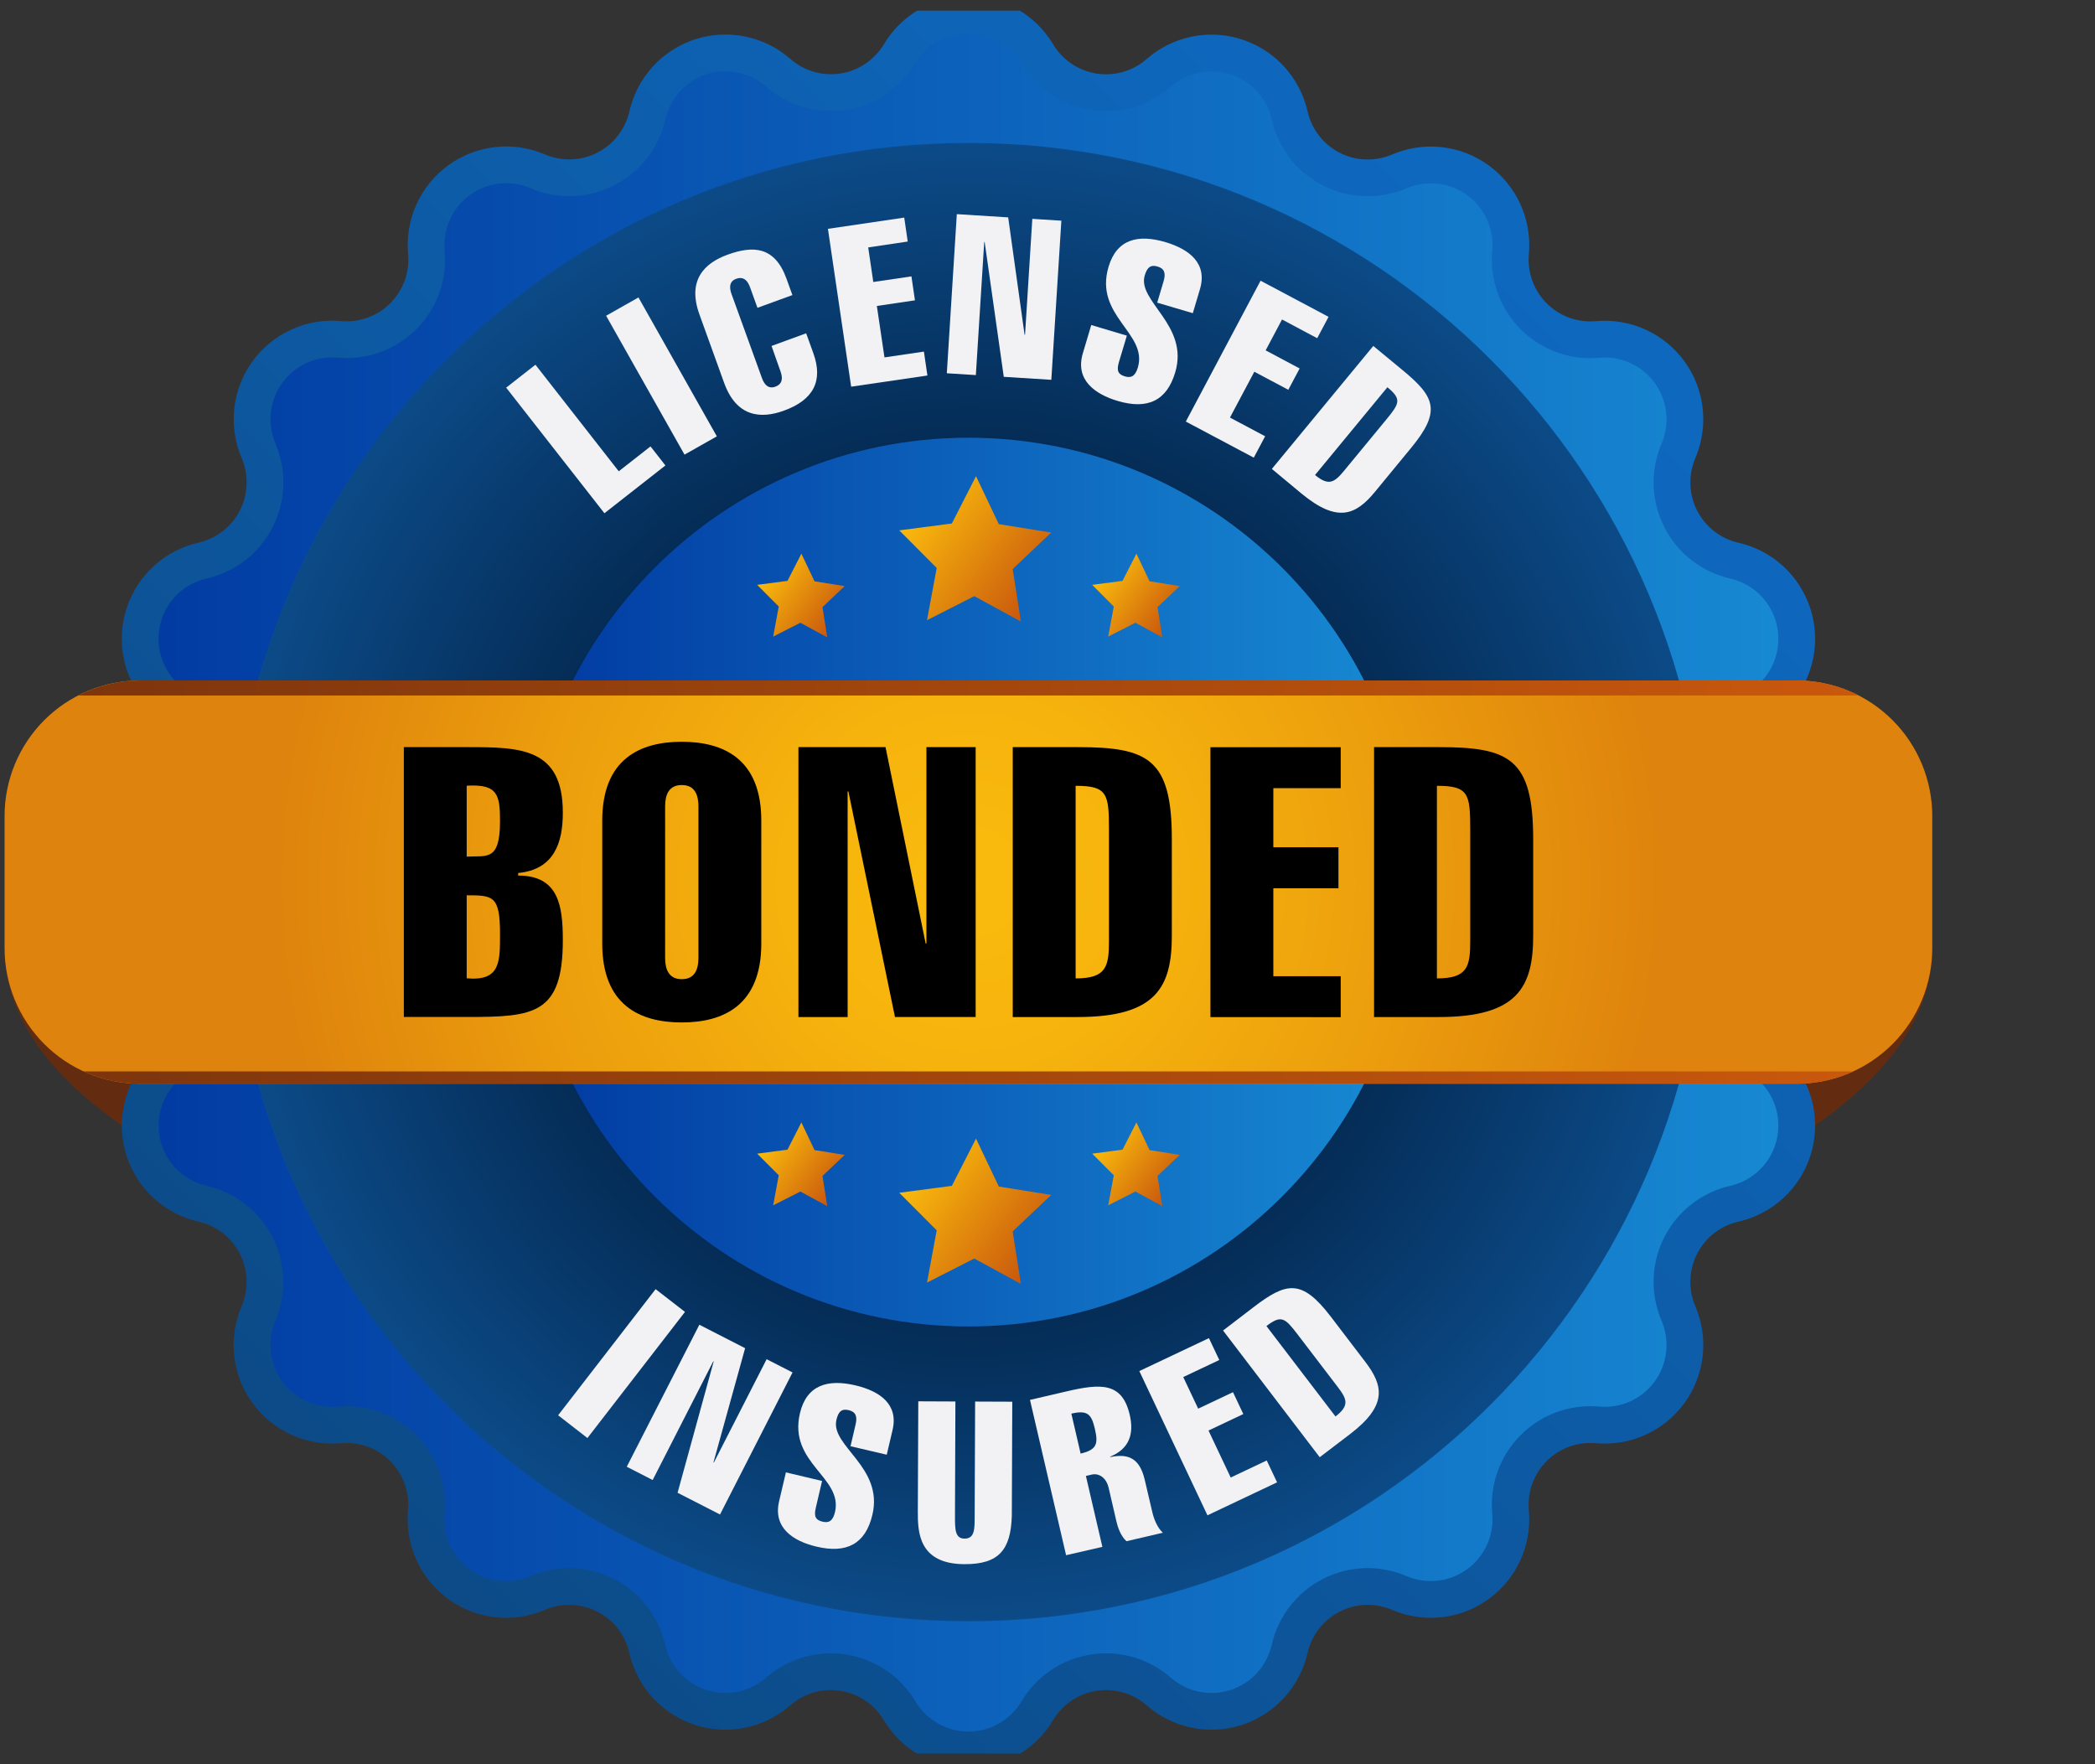
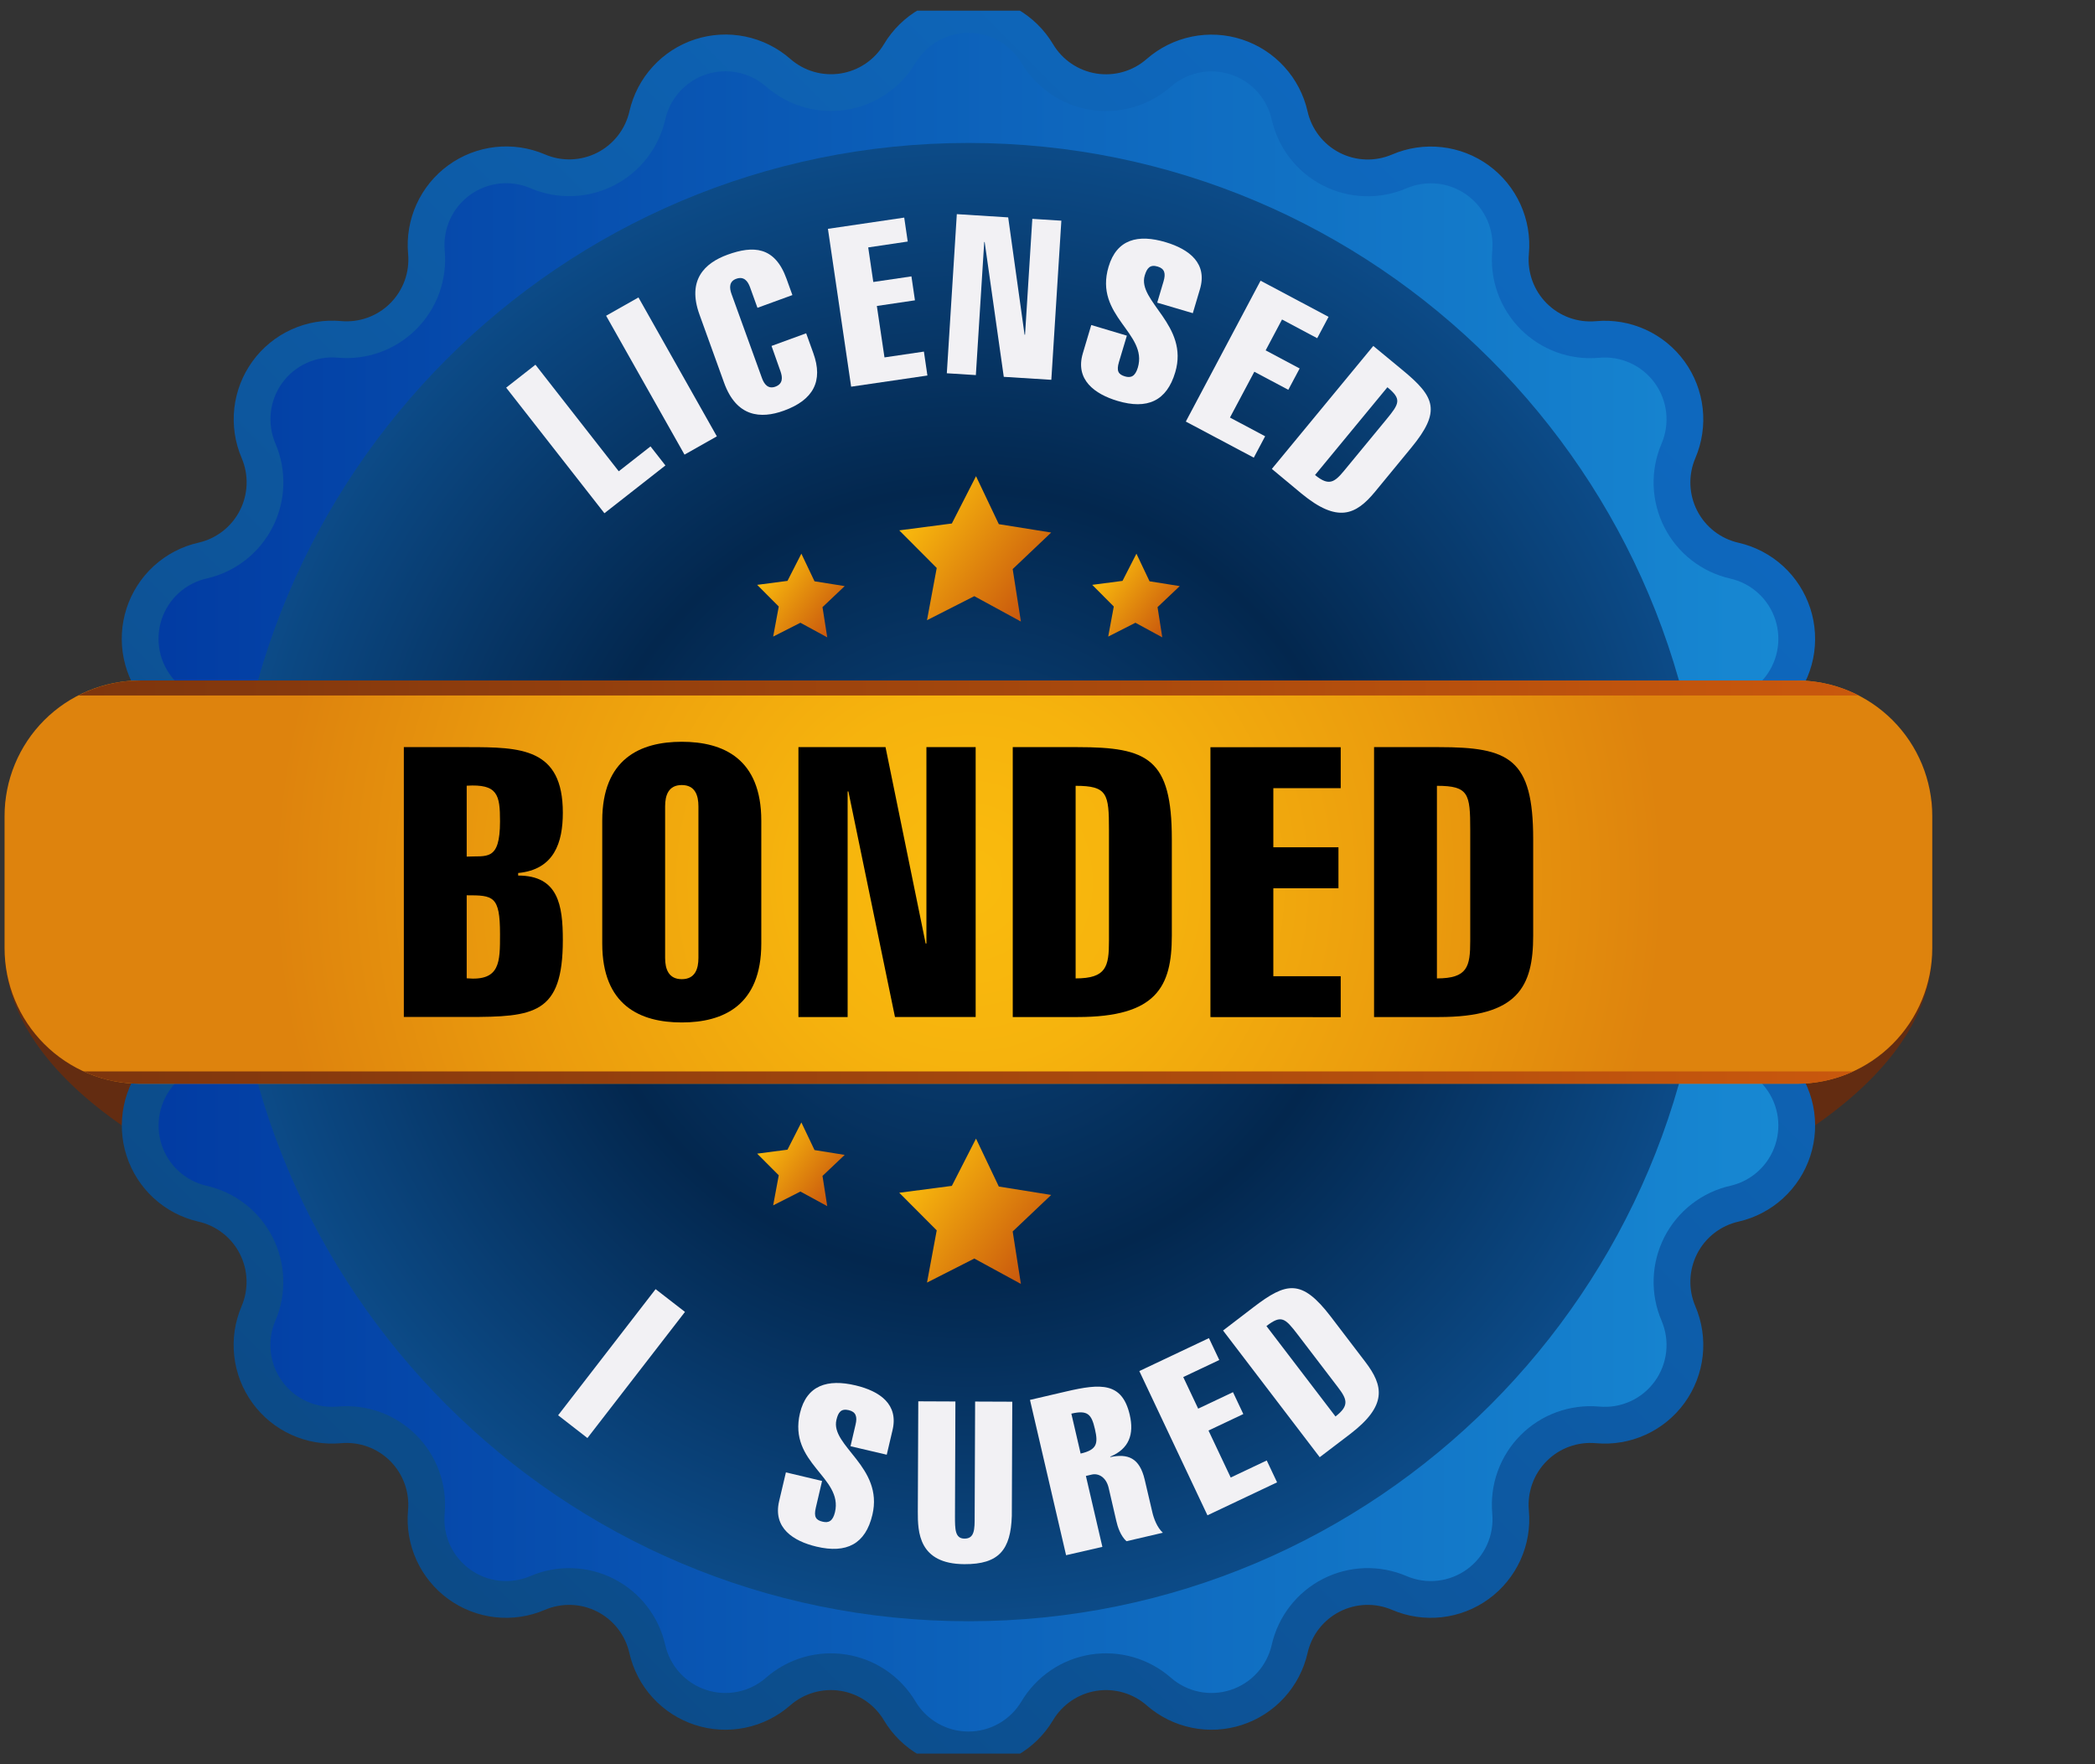
<svg xmlns="http://www.w3.org/2000/svg" width="171" height="144" viewBox="0 0 171 144" fill="none">
  <rect x="0" y="0" width="171" height="144" fill="#333333" stroke="none" />
  <path d="M19.961 81.192V68.101H25.126C26.119 68.101 26.964 68.291 27.663 68.67C28.362 69.045 28.895 69.567 29.261 70.236C29.632 70.901 29.817 71.668 29.817 72.537C29.817 73.406 29.63 74.174 29.255 74.838C28.88 75.503 28.337 76.021 27.625 76.392C26.918 76.762 26.061 76.948 25.055 76.948H21.763V74.73H24.608C25.14 74.73 25.579 74.638 25.925 74.455C26.274 74.267 26.534 74.01 26.704 73.681C26.879 73.349 26.966 72.968 26.966 72.537C26.966 72.103 26.879 71.723 26.704 71.399C26.534 71.071 26.274 70.818 25.925 70.639C25.575 70.456 25.132 70.364 24.595 70.364H22.729V81.192H19.961ZM31.615 81.192V68.101H34.383V78.91H39.995V81.192H31.615ZM44.418 81.192H41.453L45.972 68.101H49.538L54.051 81.192H51.085L47.806 71.093H47.704L44.418 81.192ZM44.233 76.046H51.239V78.207H44.233V76.046ZM66.562 72.684H63.762C63.711 72.322 63.607 72 63.449 71.719C63.291 71.433 63.089 71.191 62.842 70.99C62.595 70.79 62.309 70.637 61.985 70.53C61.666 70.424 61.318 70.37 60.943 70.37C60.266 70.37 59.676 70.539 59.173 70.875C58.67 71.208 58.28 71.693 58.003 72.333C57.726 72.968 57.588 73.739 57.588 74.647C57.588 75.58 57.726 76.364 58.003 76.999C58.284 77.634 58.676 78.113 59.179 78.437C59.682 78.761 60.264 78.923 60.924 78.923C61.295 78.923 61.638 78.874 61.953 78.776C62.273 78.678 62.556 78.535 62.803 78.348C63.051 78.156 63.255 77.924 63.417 77.651C63.583 77.378 63.698 77.067 63.762 76.718L66.562 76.73C66.49 77.331 66.308 77.911 66.019 78.469C65.733 79.023 65.347 79.519 64.862 79.958C64.38 80.393 63.805 80.738 63.136 80.994C62.471 81.245 61.719 81.371 60.88 81.371C59.712 81.371 58.668 81.107 57.747 80.578C56.831 80.05 56.107 79.285 55.574 78.284C55.046 77.282 54.782 76.07 54.782 74.647C54.782 73.219 55.05 72.004 55.587 71.003C56.124 70.002 56.852 69.239 57.773 68.715C58.693 68.186 59.729 67.922 60.88 67.922C61.638 67.922 62.341 68.029 62.989 68.242C63.641 68.455 64.218 68.766 64.721 69.175C65.224 69.58 65.633 70.076 65.948 70.664C66.268 71.252 66.472 71.926 66.562 72.684ZM68.547 81.192V68.101H77.368V70.383H71.314V73.502H76.914V75.784H71.314V78.91H77.393V81.192H68.547ZM79.568 81.192V68.101H82.336V73.502H87.955V68.101H90.716V81.192H87.955V75.784H82.336V81.192H79.568ZM105.028 74.647C105.028 76.074 104.757 77.289 104.216 78.29C103.679 79.291 102.946 80.056 102.017 80.585C101.092 81.109 100.053 81.371 98.898 81.371C97.734 81.371 96.69 81.107 95.766 80.578C94.841 80.05 94.11 79.285 93.573 78.284C93.036 77.282 92.768 76.07 92.768 74.647C92.768 73.219 93.036 72.004 93.573 71.003C94.11 70.002 94.841 69.239 95.766 68.715C96.69 68.186 97.734 67.922 98.898 67.922C100.053 67.922 101.092 68.186 102.017 68.715C102.946 69.239 103.679 70.002 104.216 71.003C104.757 72.004 105.028 73.219 105.028 74.647ZM102.222 74.647C102.222 73.722 102.083 72.942 101.806 72.307C101.533 71.672 101.148 71.191 100.649 70.862C100.151 70.534 99.567 70.37 98.898 70.37C98.229 70.37 97.645 70.534 97.146 70.862C96.648 71.191 96.26 71.672 95.983 72.307C95.71 72.942 95.574 73.722 95.574 74.647C95.574 75.571 95.71 76.351 95.983 76.986C96.26 77.621 96.648 78.103 97.146 78.431C97.645 78.759 98.229 78.923 98.898 78.923C99.567 78.923 100.151 78.759 100.649 78.431C101.148 78.103 101.533 77.621 101.806 76.986C102.083 76.351 102.222 75.571 102.222 74.647ZM107.078 81.192V68.101H109.846V78.91H115.458V81.192H107.078ZM121.932 81.192H117.291V68.101H121.97C123.287 68.101 124.42 68.363 125.37 68.887C126.321 69.407 127.052 70.155 127.563 71.131C128.079 72.107 128.336 73.274 128.336 74.634C128.336 75.997 128.079 77.169 127.563 78.149C127.052 79.129 126.316 79.882 125.358 80.406C124.403 80.93 123.261 81.192 121.932 81.192ZM120.059 78.821H121.816C122.635 78.821 123.323 78.676 123.881 78.386C124.444 78.092 124.865 77.638 125.147 77.024C125.432 76.406 125.575 75.61 125.575 74.634C125.575 73.666 125.432 72.876 125.147 72.262C124.865 71.649 124.446 71.197 123.887 70.907C123.329 70.617 122.641 70.473 121.823 70.473H120.059V78.821ZM130.387 81.192V68.101H139.208V70.383H133.154V73.502H138.754V75.784H133.154V78.91H139.233V81.192H130.387ZM141.408 81.192V68.101H146.573C147.561 68.101 148.405 68.278 149.104 68.632C149.807 68.981 150.342 69.478 150.709 70.121C151.079 70.76 151.265 71.512 151.265 72.377C151.265 73.247 151.077 73.995 150.702 74.621C150.327 75.243 149.784 75.72 149.072 76.053C148.365 76.385 147.508 76.551 146.503 76.551H143.044V74.327H146.055C146.584 74.327 147.022 74.254 147.372 74.11C147.721 73.965 147.981 73.747 148.152 73.458C148.326 73.168 148.414 72.808 148.414 72.377C148.414 71.943 148.326 71.576 148.152 71.278C147.981 70.98 147.719 70.754 147.365 70.6C147.016 70.443 146.575 70.364 146.042 70.364H144.176V81.192H141.408ZM148.478 75.235L151.731 81.192H148.676L145.493 75.235H148.478ZM70.445 93.866C70.394 93.35 70.175 92.95 69.787 92.664C69.399 92.379 68.873 92.236 68.208 92.236C67.756 92.236 67.375 92.3 67.064 92.428C66.753 92.551 66.514 92.724 66.348 92.946C66.186 93.167 66.105 93.419 66.105 93.7C66.097 93.934 66.145 94.139 66.252 94.314C66.363 94.488 66.514 94.639 66.706 94.767C66.898 94.891 67.119 94.999 67.371 95.093C67.622 95.183 67.891 95.26 68.176 95.323L69.352 95.605C69.923 95.733 70.447 95.903 70.925 96.116C71.402 96.329 71.815 96.591 72.165 96.902C72.514 97.213 72.785 97.58 72.976 98.002C73.172 98.424 73.273 98.907 73.277 99.453C73.273 100.254 73.068 100.948 72.663 101.536C72.263 102.12 71.683 102.574 70.925 102.898C70.17 103.218 69.26 103.377 68.195 103.377C67.138 103.377 66.218 103.215 65.434 102.892C64.654 102.568 64.045 102.088 63.606 101.453C63.171 100.814 62.943 100.024 62.922 99.082H65.6C65.63 99.521 65.755 99.887 65.977 100.181C66.203 100.471 66.503 100.691 66.878 100.84C67.258 100.985 67.686 101.057 68.163 101.057C68.632 101.057 69.039 100.989 69.384 100.853C69.734 100.716 70.004 100.527 70.196 100.284C70.388 100.041 70.484 99.762 70.484 99.446C70.484 99.152 70.396 98.905 70.222 98.705C70.051 98.504 69.8 98.334 69.467 98.193C69.139 98.053 68.736 97.925 68.259 97.81L66.834 97.452C65.73 97.183 64.859 96.764 64.219 96.193C63.58 95.622 63.263 94.853 63.267 93.885C63.263 93.093 63.474 92.4 63.9 91.808C64.33 91.216 64.92 90.753 65.67 90.421C66.42 90.088 67.273 89.922 68.227 89.922C69.199 89.922 70.047 90.088 70.771 90.421C71.5 90.753 72.067 91.216 72.472 91.808C72.876 92.4 73.085 93.086 73.098 93.866H70.445ZM75.138 103.192V90.101H83.96V92.383H77.906V95.502H83.506V97.784H77.906V100.91H83.985V103.192H75.138ZM88.416 103.192H85.451L89.97 90.101H93.536L98.049 103.192H95.083L91.804 93.093H91.702L88.416 103.192ZM88.231 98.046H95.237V100.207H88.231V98.046ZM99.625 103.192V90.101H102.393V100.91H108.005V103.192H99.625Z" fill="black" />
  <g clip-path="url(#clip0_12_128)">
    <path d="M0.4 65.382V78.009C0.877 90.001 19.47 96.952 19.47 96.952V70.052C19.47 70.052 0.4 65.17 0.4 65.382Z" fill="#632C11" />
    <path d="M157.697 65.382V78.009C157.22 90.001 138.617 96.952 138.617 96.952V70.052C138.617 70.052 157.697 65.17 157.697 65.382Z" fill="#632C11" />
    <path d="M84.663 4.372C85.154 5.196 85.82 5.902 86.614 6.439C87.407 6.977 88.309 7.333 89.255 7.484C90.202 7.634 91.17 7.574 92.09 7.308C93.011 7.042 93.862 6.577 94.583 5.945C95.435 5.199 96.466 4.688 97.575 4.46C98.683 4.233 99.832 4.297 100.908 4.647C101.985 4.998 102.952 5.621 103.715 6.458C104.479 7.295 105.012 8.315 105.263 9.42C105.475 10.356 105.889 11.234 106.478 11.992C107.066 12.75 107.814 13.369 108.667 13.805C109.521 14.241 110.461 14.484 111.419 14.516C112.377 14.549 113.33 14.369 114.212 13.992C115.252 13.545 116.39 13.377 117.515 13.503C118.64 13.629 119.713 14.045 120.629 14.711C121.545 15.377 122.272 16.27 122.74 17.302C123.208 18.334 123.4 19.469 123.297 20.598C123.21 21.553 123.334 22.516 123.66 23.418C123.986 24.321 124.507 25.14 125.184 25.819C125.862 26.497 126.68 27.018 127.581 27.345C128.482 27.672 129.444 27.796 130.399 27.709C131.526 27.606 132.66 27.798 133.691 28.266C134.722 28.734 135.614 29.462 136.279 30.379C136.944 31.296 137.36 32.37 137.487 33.495C137.613 34.621 137.445 35.761 137 36.803C136.622 37.685 136.443 38.64 136.475 39.599C136.508 40.558 136.75 41.499 137.186 42.354C137.622 43.209 138.24 43.958 138.997 44.547C139.754 45.136 140.631 45.551 141.566 45.763C142.67 46.014 143.69 46.548 144.526 47.312C145.362 48.076 145.985 49.044 146.335 50.122C146.685 51.2 146.749 52.35 146.522 53.46C146.294 54.57 145.783 55.602 145.037 56.455C144.406 57.177 143.941 58.029 143.676 58.951C143.41 59.872 143.35 60.841 143.5 61.789C143.65 62.736 144.006 63.639 144.543 64.434C145.08 65.228 145.785 65.895 146.608 66.386C147.58 66.966 148.385 67.789 148.944 68.775C149.503 69.76 149.797 70.873 149.797 72.006C149.797 73.139 149.503 74.253 148.944 75.238C148.385 76.223 147.58 77.046 146.608 77.626C145.785 78.118 145.08 78.784 144.543 79.579C144.006 80.373 143.65 81.276 143.5 82.224C143.35 83.171 143.41 84.14 143.676 85.062C143.941 85.983 144.406 86.835 145.037 87.558C145.783 88.41 146.294 89.442 146.522 90.552C146.749 91.662 146.685 92.812 146.335 93.89C145.985 94.968 145.362 95.936 144.526 96.701C143.69 97.465 142.67 97.998 141.566 98.249C140.631 98.461 139.754 98.876 138.997 99.466C138.24 100.055 137.622 100.803 137.186 101.659C136.75 102.514 136.508 103.454 136.475 104.413C136.443 105.373 136.622 106.327 137 107.21C137.445 108.251 137.613 109.391 137.487 110.517C137.36 111.643 136.944 112.717 136.279 113.633C135.614 114.55 134.722 115.278 133.691 115.746C132.66 116.214 131.526 116.406 130.399 116.303C129.444 116.217 128.482 116.341 127.581 116.668C126.68 116.994 125.862 117.515 125.184 118.194C124.507 118.872 123.986 119.692 123.66 120.594C123.334 121.496 123.21 122.459 123.297 123.415C123.4 124.543 123.208 125.679 122.74 126.711C122.272 127.743 121.545 128.635 120.629 129.301C119.713 129.967 118.64 130.384 117.515 130.51C116.39 130.636 115.252 130.467 114.212 130.021C113.33 129.643 112.377 129.464 111.419 129.496C110.461 129.529 109.521 129.771 108.667 130.208C107.814 130.644 107.066 131.263 106.478 132.021C105.889 132.778 105.475 133.657 105.263 134.593C105.012 135.697 104.479 136.718 103.715 137.554C102.952 138.391 101.985 139.015 100.908 139.365C99.832 139.715 98.683 139.78 97.575 139.552C96.466 139.325 95.435 138.813 94.583 138.067C93.862 137.436 93.011 136.97 92.09 136.705C91.17 136.439 90.202 136.379 89.255 136.529C88.309 136.679 87.407 137.035 86.614 137.573C85.82 138.111 85.154 138.816 84.663 139.64C84.083 140.613 83.261 141.419 82.277 141.978C81.293 142.538 80.18 142.832 79.048 142.832C77.916 142.832 76.804 142.538 75.82 141.978C74.836 141.419 74.013 140.613 73.433 139.64C72.942 138.816 72.277 138.111 71.483 137.573C70.689 137.035 69.788 136.679 68.841 136.529C67.895 136.379 66.927 136.439 66.006 136.705C65.086 136.97 64.234 137.436 63.513 138.067C62.661 138.813 61.631 139.325 60.522 139.552C59.413 139.78 58.264 139.715 57.188 139.365C56.112 139.015 55.145 138.391 54.381 137.554C53.618 136.718 53.085 135.697 52.834 134.593C52.622 133.657 52.207 132.779 51.618 132.021C51.03 131.264 50.282 130.645 49.429 130.209C48.575 129.772 47.636 129.53 46.678 129.497C45.72 129.465 44.766 129.643 43.885 130.021C42.844 130.467 41.706 130.636 40.581 130.51C39.456 130.384 38.384 129.967 37.468 129.301C36.552 128.635 35.825 127.743 35.357 126.711C34.889 125.679 34.697 124.543 34.799 123.415C34.886 122.459 34.762 121.497 34.435 120.594C34.109 119.692 33.589 118.873 32.911 118.195C32.234 117.516 31.416 116.995 30.515 116.668C29.614 116.342 28.652 116.217 27.698 116.303C26.571 116.406 25.436 116.214 24.406 115.746C23.375 115.278 22.483 114.55 21.818 113.633C21.152 112.717 20.736 111.643 20.61 110.517C20.483 109.391 20.651 108.251 21.097 107.21C21.474 106.327 21.653 105.373 21.621 104.413C21.589 103.454 21.346 102.514 20.911 101.659C20.475 100.803 19.857 100.055 19.1 99.466C18.343 98.876 17.465 98.461 16.53 98.249C15.427 97.998 14.407 97.464 13.571 96.7C12.736 95.936 12.112 94.967 11.763 93.89C11.413 92.812 11.349 91.662 11.577 90.552C11.805 89.442 12.316 88.41 13.062 87.558C13.693 86.835 14.157 85.983 14.423 85.062C14.688 84.14 14.748 83.171 14.598 82.224C14.448 81.276 14.092 80.373 13.555 79.579C13.018 78.784 12.313 78.118 11.49 77.626C10.518 77.046 9.713 76.224 9.153 75.238C8.594 74.253 8.3 73.139 8.3 72.006C8.3 70.873 8.594 69.759 9.153 68.774C9.713 67.789 10.518 66.966 11.49 66.386C12.313 65.895 13.018 65.228 13.555 64.434C14.092 63.639 14.448 62.736 14.598 61.789C14.748 60.841 14.688 59.872 14.423 58.951C14.157 58.029 13.693 57.177 13.062 56.455C12.314 55.602 11.801 54.569 11.572 53.458C11.344 52.346 11.408 51.194 11.758 50.115C12.109 49.036 12.734 48.067 13.571 47.302C14.409 46.538 15.431 46.005 16.537 45.755C17.472 45.543 18.348 45.127 19.105 44.538C19.862 43.949 20.48 43.2 20.916 42.345C21.351 41.49 21.594 40.55 21.627 39.591C21.659 38.631 21.48 37.677 21.103 36.794C20.658 35.753 20.49 34.613 20.616 33.487C20.742 32.361 21.159 31.287 21.824 30.371C22.489 29.454 23.381 28.726 24.412 28.258C25.443 27.79 26.577 27.598 27.704 27.701C28.659 27.787 29.62 27.663 30.521 27.336C31.422 27.009 32.24 26.488 32.918 25.809C33.595 25.131 34.115 24.312 34.442 23.41C34.768 22.508 34.892 21.545 34.805 20.59C34.703 19.461 34.895 18.325 35.363 17.293C35.831 16.261 36.558 15.369 37.474 14.703C38.39 14.037 39.463 13.621 40.588 13.494C41.712 13.368 42.851 13.537 43.891 13.983C44.772 14.361 45.726 14.54 46.684 14.507C47.642 14.475 48.581 14.232 49.435 13.796C50.289 13.359 51.036 12.74 51.625 11.983C52.213 11.225 52.628 10.347 52.84 9.412C53.091 8.307 53.624 7.286 54.388 6.45C55.151 5.613 56.118 4.989 57.194 4.639C58.271 4.289 59.419 4.224 60.528 4.452C61.637 4.679 62.667 5.191 63.52 5.937C64.24 6.569 65.091 7.035 66.011 7.301C66.931 7.567 67.899 7.628 68.845 7.479C69.792 7.33 70.694 6.974 71.488 6.437C72.282 5.9 72.948 5.195 73.44 4.372C74.02 3.401 74.842 2.596 75.826 2.038C76.809 1.479 77.921 1.186 79.051 1.186C80.182 1.186 81.294 1.479 82.277 2.038C83.261 2.596 84.083 3.401 84.663 4.372Z" fill="url(#paint0_linear_12_128)" stroke="url(#paint1_linear_12_128)" stroke-width="3" stroke-miterlimit="10" />
    <path d="M79.048 132.33C112.331 132.33 139.312 105.319 139.312 71.999C139.312 38.679 112.331 11.668 79.048 11.668C45.766 11.668 18.785 38.679 18.785 71.999C18.785 105.319 45.766 132.33 79.048 132.33Z" fill="url(#paint2_radial_12_128)" />
    <path d="M49.334 41.892L41.315 31.641L43.704 29.77L50.504 38.467L53.097 36.437L54.313 37.991L49.334 41.892Z" fill="#F2F1F4" />
    <path d="M55.872 37.108L49.473 25.772L52.113 24.278L58.511 35.616L55.872 37.108Z" fill="#F2F1F4" />
    <path d="M65.801 27.204L66.384 28.821C67.214 31.107 66.384 32.651 63.98 33.521C62.091 34.205 60.111 34.045 59.1 31.235L57.089 25.662C56.078 22.859 57.504 21.471 59.389 20.787C61.465 20.035 63.237 20.095 64.194 22.744L64.678 24.085L61.826 25.124L61.218 23.439C61.037 22.94 60.715 22.532 60.096 22.755C59.511 22.963 59.526 23.486 59.704 23.985L62.195 30.866C62.376 31.364 62.697 31.774 63.283 31.562C63.906 31.337 63.887 30.818 63.708 30.315L62.974 28.237L65.801 27.204Z" fill="#F2F1F4" />
    <path d="M69.473 31.562L67.578 18.678L73.805 17.761L74.091 19.715L70.866 20.195L71.281 23.017L74.394 22.559L74.681 24.513L71.571 24.974L72.194 29.172L75.412 28.698L75.698 30.651L69.473 31.562Z" fill="#F2F1F4" />
    <path d="M78.098 17.479L82.291 17.743L83.629 27.318H83.667L84.261 17.863L86.631 18.013L85.813 31.001L81.931 30.758L80.371 19.756H80.335L79.652 30.616L77.282 30.467L78.098 17.479Z" fill="#F2F1F4" />
    <path d="M94.455 24.704L94.976 22.952C95.158 22.329 95.071 21.93 94.494 21.757C93.871 21.57 93.618 21.878 93.435 22.491C92.813 24.594 97.074 26.535 95.926 30.388C95.229 32.736 93.643 33.447 91.21 32.721C89.356 32.166 87.742 30.998 88.383 28.841L89.072 26.529L91.978 27.397L91.333 29.546C91.115 30.282 91.279 30.56 91.82 30.722C92.294 30.863 92.651 30.741 92.873 30.005C93.714 27.183 89.284 25.803 90.484 21.774C91.156 19.513 92.9 19.099 95.14 19.767C97.101 20.352 98.565 21.514 97.944 23.601L97.361 25.562L94.455 24.704Z" fill="#F2F1F4" />
    <path d="M96.79 34.409L102.891 22.911L108.441 25.861L107.515 27.605L104.643 26.078L103.306 28.598L106.081 30.074L105.155 31.817L102.382 30.342L100.393 34.082L103.264 35.61L102.338 37.355L96.79 34.409Z" fill="#F2F1F4" />
    <path d="M112.092 28.237L114.5 30.226C117.122 32.393 117.66 33.55 115.183 36.553L112.229 40.144C110.658 42.048 109.166 42.711 106.22 40.277L103.812 38.274L112.092 28.237ZM107.337 38.771C108.479 39.714 108.937 39.359 109.728 38.399L113.134 34.267C114.239 32.927 114.428 32.584 113.244 31.608L107.337 38.771Z" fill="#F2F1F4" />
    <path d="M45.556 115.518L53.512 105.223L55.91 107.081L47.947 117.376L45.556 115.518Z" fill="#F2F1F4" />
-     <path d="M57.083 108.128L60.819 110.042L58.237 119.358L58.268 119.375L62.575 110.942L64.69 112.023L58.77 123.616L55.306 121.844L58.251 111.131L58.22 111.115L53.273 120.803L51.158 119.72L57.083 108.128Z" fill="#F2F1F4" />
    <path d="M69.421 118.045L69.836 116.266C69.983 115.643 69.871 115.242 69.284 115.102C68.645 114.951 68.418 115.273 68.271 115.896C67.766 118.03 72.134 119.724 71.208 123.639C70.646 126.023 69.105 126.823 66.641 126.239C64.757 125.792 63.077 124.718 63.594 122.529L64.148 120.179L67.1 120.879L66.59 123.059C66.413 123.807 66.59 124.075 67.144 124.204C67.623 124.319 67.974 124.177 68.153 123.429C68.829 120.564 64.327 119.441 65.294 115.35C65.838 113.053 67.555 112.54 69.83 113.078C71.82 113.55 73.359 114.626 72.848 116.744L72.379 118.737L69.421 118.045Z" fill="#F2F1F4" />
    <path d="M82.588 123.722C82.502 126.484 81.55 127.687 78.718 127.671C74.982 127.656 74.909 125.042 74.915 123.396L74.953 114.379L77.983 114.392L77.948 123.772C77.948 124.811 77.948 125.584 78.725 125.586C79.555 125.586 79.555 124.821 79.555 123.778L79.592 114.398L82.625 114.41L82.588 123.722Z" fill="#F2F1F4" />
    <path d="M87.017 126.939L84.07 114.263L87.042 113.571C89.853 112.916 91.592 112.81 92.213 115.483C92.58 117.068 92.163 118.255 90.623 118.895V118.93C92.055 118.635 93.016 118.974 93.438 120.79L94.06 123.444C94.177 123.942 94.44 124.67 94.915 125.106L91.945 125.798C91.468 125.364 91.223 124.632 91.115 124.136L90.492 121.445C90.284 120.555 89.649 120.233 89.114 120.358L88.634 120.47L89.979 126.259L87.017 126.939ZM88.204 118.645C89.537 118.334 89.647 117.839 89.371 116.646C89.095 115.454 88.798 115.069 87.447 115.385L88.204 118.645Z" fill="#F2F1F4" />
    <path d="M98.556 123.683L92.995 111.91L98.677 109.221L99.522 111.007L96.58 112.399L97.799 114.978L100.64 113.633L101.483 115.418L98.641 116.763L100.454 120.599L103.395 119.207L104.238 120.992L98.556 123.683Z" fill="#F2F1F4" />
    <path d="M99.829 108.6L102.309 106.701C105.008 104.635 106.253 104.371 108.62 107.463L111.436 111.154C112.935 113.116 113.242 114.722 110.21 117.043L107.719 118.941L99.829 108.6ZM109.006 115.616C110.181 114.716 109.938 114.188 109.184 113.201L105.934 108.945C104.879 107.565 104.589 107.303 103.37 108.236L109.006 115.616Z" fill="#F2F1F4" />
-     <path d="M79.048 108.27C99.058 108.27 115.279 92.031 115.279 71.999C115.279 51.967 99.058 35.728 79.048 35.728C59.039 35.728 42.818 51.967 42.818 71.999C42.818 92.031 59.039 108.27 79.048 108.27Z" fill="url(#paint3_linear_12_128)" />
    <path d="M66.484 47.447L68.946 47.839L67.135 49.556L67.522 52.022L65.332 50.83L63.108 51.96L63.565 49.506L61.803 47.737L64.277 47.413L65.41 45.192L66.484 47.447Z" fill="url(#paint4_linear_12_128)" />
    <path d="M93.83 47.447L96.294 47.839L94.482 49.556L94.868 52.022L92.678 50.83L90.455 51.96L90.911 49.506L89.151 47.737L91.623 47.413L92.759 45.192L93.83 47.447Z" fill="url(#paint5_linear_12_128)" />
    <path d="M81.527 42.783L85.801 43.467L82.658 46.449L83.329 50.732L79.526 48.66L75.665 50.622L76.458 46.36L73.4 43.29L77.693 42.729L79.665 38.868L81.527 42.783Z" fill="url(#paint6_linear_12_128)" />
    <path d="M66.484 93.871L68.946 94.266L67.135 95.982L67.522 98.449L65.332 97.256L63.108 98.384L63.565 95.93L61.803 94.164L64.277 93.84L65.41 91.616L66.484 93.871Z" fill="url(#paint7_linear_12_128)" />
-     <path d="M93.83 93.871L96.294 94.266L94.482 95.982L94.868 98.449L92.678 97.256L90.455 98.384L90.911 95.93L89.151 94.164L91.623 93.84L92.759 91.616L93.83 93.871Z" fill="url(#paint8_linear_12_128)" />
    <path d="M81.527 96.849L85.801 97.534L82.658 100.514L83.329 104.797L79.526 102.725L75.665 104.687L76.458 100.425L73.4 97.356L77.693 96.794L79.665 92.936L81.527 96.849Z" fill="url(#paint9_linear_12_128)" />
    <path d="M157.716 66.619V77.383C157.716 78.838 157.43 80.278 156.875 81.622C156.319 82.966 155.504 84.187 154.476 85.216C153.449 86.244 152.229 87.06 150.886 87.616C149.544 88.172 148.105 88.458 146.652 88.457H11.437C9.983 88.458 8.545 88.172 7.202 87.616C5.859 87.06 4.64 86.244 3.612 85.216C2.585 84.187 1.77 82.966 1.214 81.622C0.658 80.278 0.372 78.838 0.373 77.383V66.619C0.372 65.164 0.657 63.723 1.213 62.379C1.768 61.035 2.583 59.813 3.611 58.784C4.638 57.756 5.858 56.94 7.201 56.384C8.544 55.827 9.983 55.542 11.437 55.543H146.66C148.113 55.543 149.551 55.829 150.893 56.386C152.235 56.943 153.454 57.759 154.481 58.787C155.507 59.816 156.321 61.037 156.877 62.381C157.432 63.725 157.717 65.165 157.716 66.619Z" fill="url(#paint10_radial_12_128)" />
    <path d="M151.71 56.769H6.392C7.952 55.964 9.682 55.543 11.436 55.543H146.66C148.417 55.542 150.149 55.963 151.71 56.769Z" fill="url(#paint11_linear_12_128)" />
    <path d="M151.281 87.45C149.833 88.115 148.258 88.459 146.664 88.457H11.437C9.843 88.459 8.268 88.115 6.82 87.45H151.281Z" fill="url(#paint12_linear_12_128)" />
    <path d="M32.962 60.983H38.152C42.511 60.983 45.94 61.045 45.94 66.336C45.94 68.782 45.23 70.979 42.293 71.257V71.465C45.568 71.465 45.94 73.88 45.94 76.727C45.94 82.792 43.59 83.008 38.152 83.008H32.962V60.983ZM38.093 69.919C39.7 69.825 40.813 70.351 40.813 67.041C40.813 64.873 40.628 63.977 38.093 64.131V69.919ZM38.093 79.852C40.844 80.099 40.813 78.522 40.813 76.232C40.813 73.115 40.256 73.075 38.093 73.075V79.852Z" fill="black" />
    <path d="M62.139 77.013C62.139 82.057 59.048 83.455 55.648 83.455C52.248 83.455 49.157 82.063 49.157 77.013V66.987C49.157 61.943 52.248 60.545 55.648 60.545C59.048 60.545 62.139 61.937 62.139 66.987V77.013ZM54.289 78.19C54.289 79.087 54.567 79.923 55.648 79.923C56.73 79.923 57.008 79.091 57.008 78.19V65.811C57.008 64.913 56.73 64.077 55.648 64.077C54.567 64.077 54.289 64.909 54.289 65.811V78.19Z" fill="black" />
    <path d="M65.17 60.983H72.279L75.555 77.013H75.617V60.983H79.636V83.011H73.051L69.249 64.603H69.186V83.017H65.17V60.983Z" fill="black" />
    <path d="M82.664 60.983H87.951C93.699 60.983 95.648 61.912 95.648 68.504V76.363C95.648 80.54 94.403 83.013 87.951 83.013H82.664V60.983ZM87.796 79.86C90.299 79.86 90.517 78.9 90.517 76.797V67.728C90.517 64.79 90.392 64.14 87.796 64.14V79.86Z" fill="black" />
    <path d="M98.799 83.017V60.989H109.433V64.331H103.933V69.158H109.249V72.502H103.933V79.682H109.433V83.023L98.799 83.017Z" fill="black" />
    <path d="M112.155 60.983H117.446C123.196 60.983 125.143 61.912 125.143 68.504V76.363C125.143 80.54 123.897 83.013 117.446 83.013H112.155V60.983ZM117.286 79.86C119.789 79.86 120.005 78.9 120.005 76.797V67.728C120.005 64.79 119.881 64.14 117.286 64.14V79.86Z" fill="black" />
  </g>
  <defs>
    <linearGradient id="paint0_linear_12_128" x1="8.306" y1="71.999" x2="149.788" y2="71.999" gradientUnits="userSpaceOnUse">
      <stop stop-color="#0139A1" />
      <stop offset="1" stop-color="#188BD4" />
    </linearGradient>
    <linearGradient id="paint1_linear_12_128" x1="128.732" y1="22.26" x2="29.254" y2="121.629" gradientUnits="userSpaceOnUse">
      <stop offset="0.02" stop-color="#0E68BE" />
      <stop offset="1" stop-color="#0C4B88" />
    </linearGradient>
    <radialGradient id="paint2_radial_12_128" cx="0" cy="0" r="1" gradientUnits="userSpaceOnUse" gradientTransform="translate(79.048 71.999) scale(60.264 60.331)">
      <stop stop-color="#0B4883" />
      <stop offset="0.53" stop-color="#03274E" />
      <stop offset="1" stop-color="#0C4B88" />
    </radialGradient>
    <linearGradient id="paint3_linear_12_128" x1="42.818" y1="71.999" x2="115.279" y2="71.999" gradientUnits="userSpaceOnUse">
      <stop stop-color="#0139A1" />
      <stop offset="1" stop-color="#188BD4" />
    </linearGradient>
    <linearGradient id="paint4_linear_12_128" x1="62.283" y1="47.097" x2="68.005" y2="51.377" gradientUnits="userSpaceOnUse">
      <stop stop-color="#FABB0D" />
      <stop offset="1" stop-color="#C9580D" />
    </linearGradient>
    <linearGradient id="paint5_linear_12_128" x1="89.63" y1="47.096" x2="95.352" y2="51.375" gradientUnits="userSpaceOnUse">
      <stop stop-color="#FABB0D" />
      <stop offset="1" stop-color="#C9580D" />
    </linearGradient>
    <linearGradient id="paint6_linear_12_128" x1="74.234" y1="42.177" x2="84.171" y2="49.608" gradientUnits="userSpaceOnUse">
      <stop stop-color="#FABB0D" />
      <stop offset="1" stop-color="#C9580D" />
    </linearGradient>
    <linearGradient id="paint7_linear_12_128" x1="62.282" y1="93.522" x2="68.004" y2="97.801" gradientUnits="userSpaceOnUse">
      <stop stop-color="#FABB0D" />
      <stop offset="1" stop-color="#C9580D" />
    </linearGradient>
    <linearGradient id="paint8_linear_12_128" x1="89.629" y1="93.523" x2="95.352" y2="97.802" gradientUnits="userSpaceOnUse">
      <stop stop-color="#FABB0D" />
      <stop offset="1" stop-color="#C9580D" />
    </linearGradient>
    <linearGradient id="paint9_linear_12_128" x1="74.233" y1="96.241" x2="84.169" y2="103.671" gradientUnits="userSpaceOnUse">
      <stop stop-color="#FABB0D" />
      <stop offset="1" stop-color="#C9580D" />
    </linearGradient>
    <radialGradient id="paint10_radial_12_128" cx="0" cy="0" r="1" gradientUnits="userSpaceOnUse" gradientTransform="translate(79.048 71.999) scale(56.834 56.898)">
      <stop stop-color="#FABB0D" />
      <stop offset="0.26" stop-color="#F6B30D" />
      <stop offset="0.65" stop-color="#EB9C0D" />
      <stop offset="1" stop-color="#DE830D" />
    </radialGradient>
    <linearGradient id="paint11_linear_12_128" x1="6.386" y1="56.152" x2="151.71" y2="56.152" gradientUnits="userSpaceOnUse">
      <stop stop-color="#7D350D" />
      <stop offset="1" stop-color="#C9580D" />
    </linearGradient>
    <linearGradient id="paint12_linear_12_128" x1="6.82" y1="87.952" x2="151.277" y2="87.952" gradientUnits="userSpaceOnUse">
      <stop stop-color="#7D350D" />
      <stop offset="1" stop-color="#C9580D" />
    </linearGradient>
    <clipPath id="clip0_12_128">
      <rect width="157.351" height="142.263" fill="white" transform="translate(0.373 0.869)" />
    </clipPath>
  </defs>
</svg>